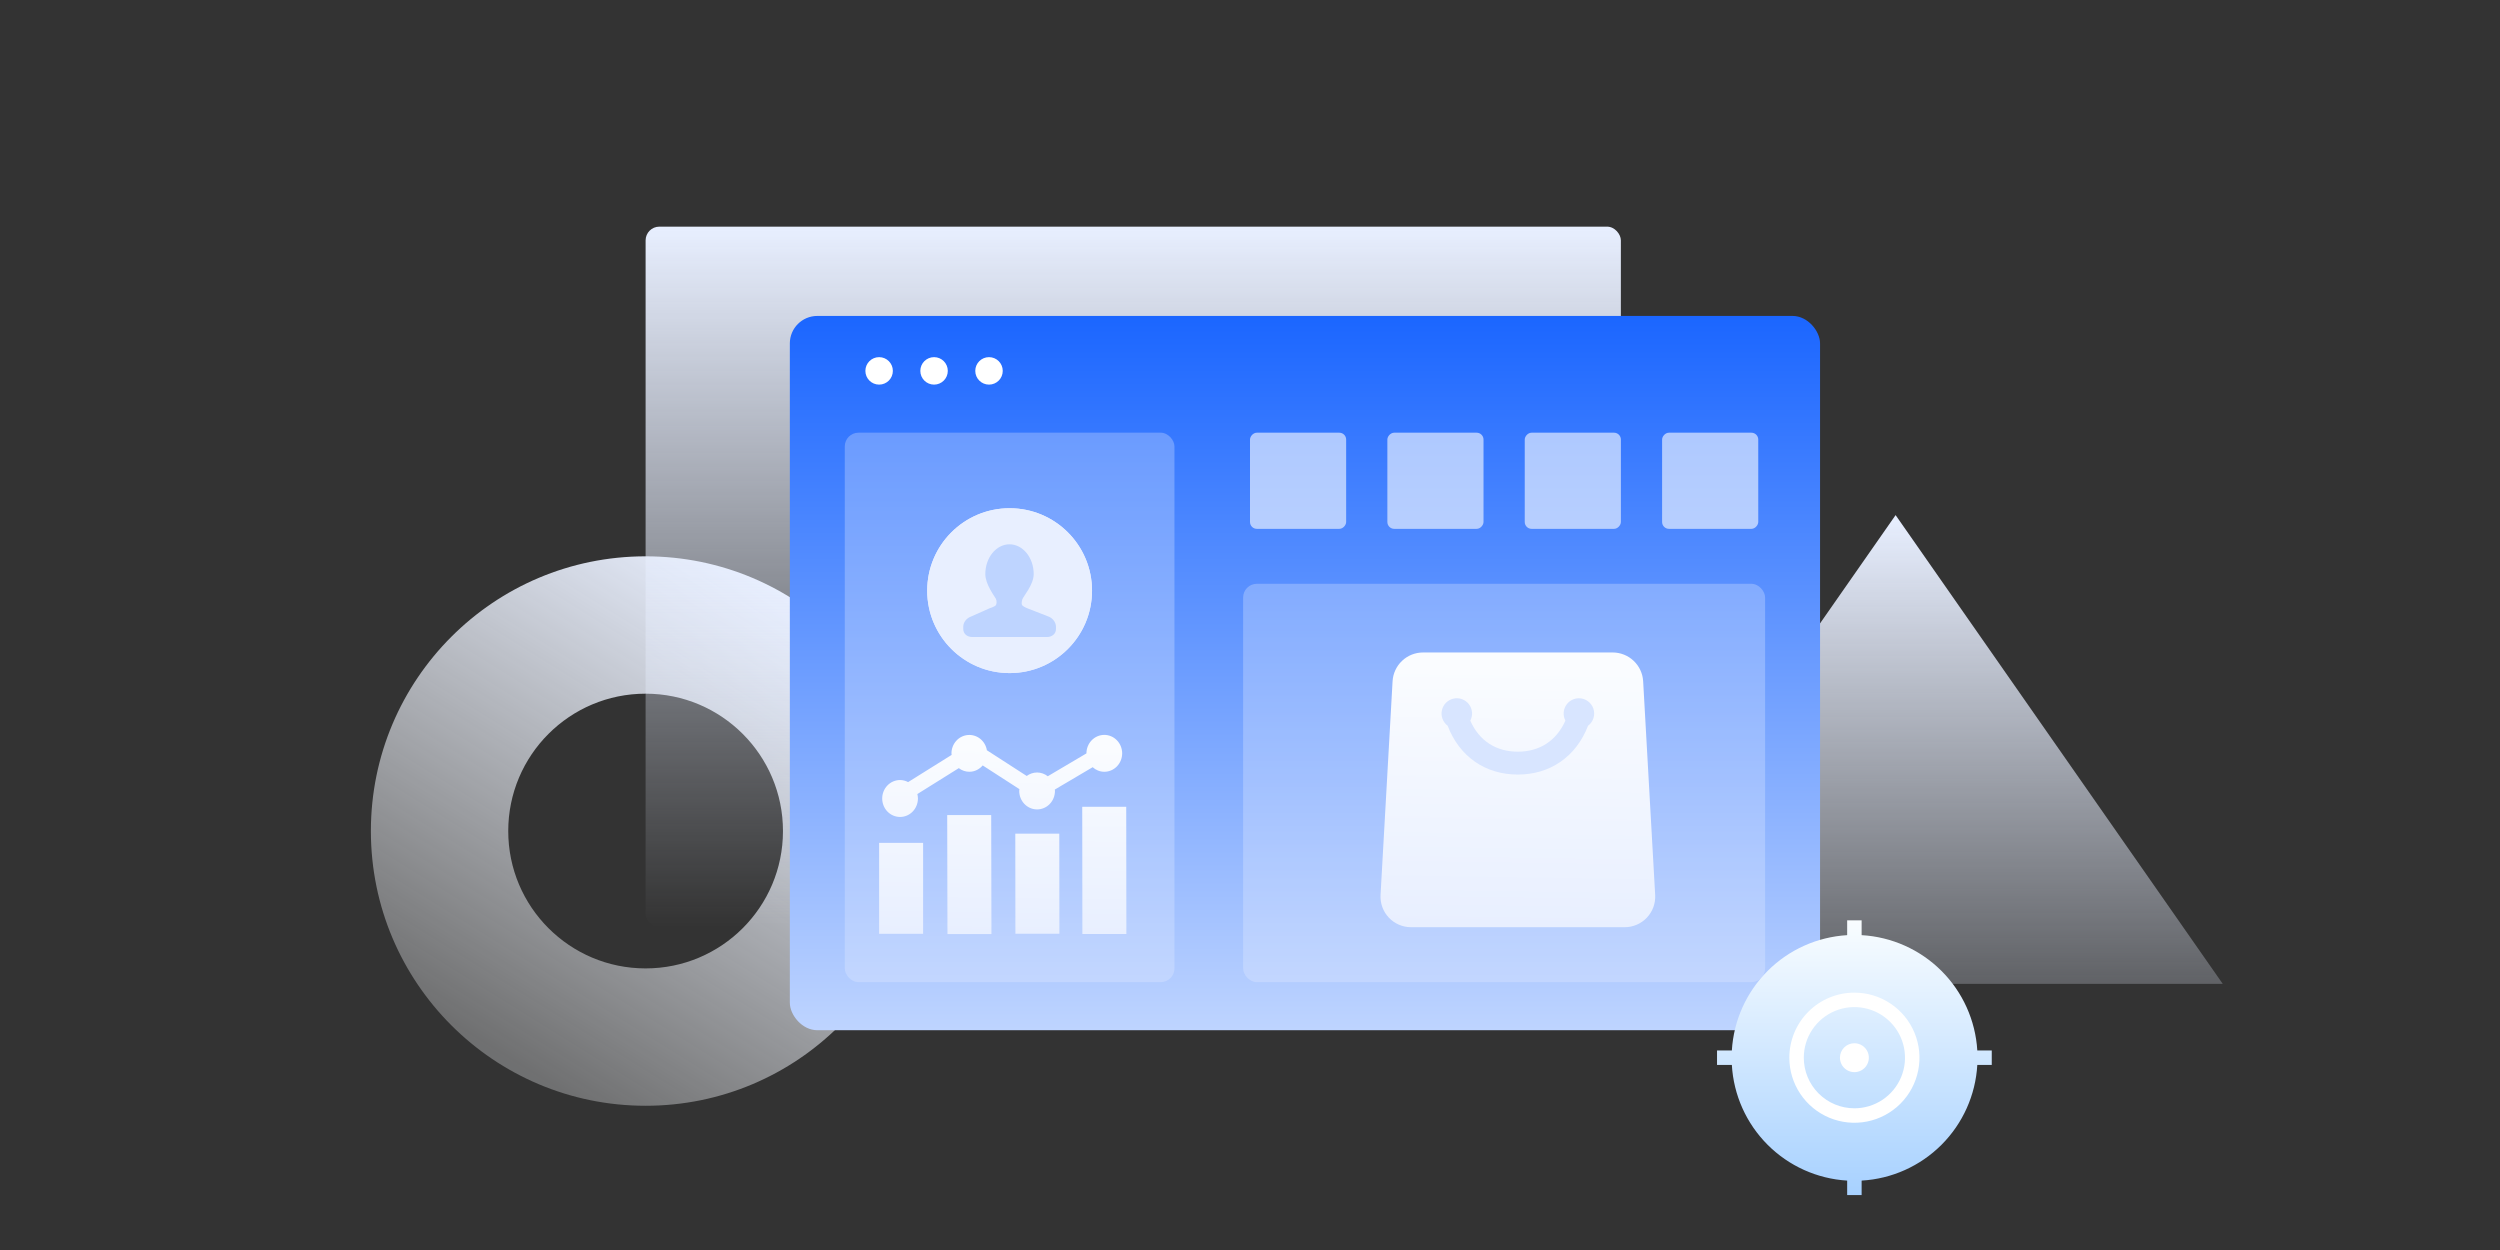
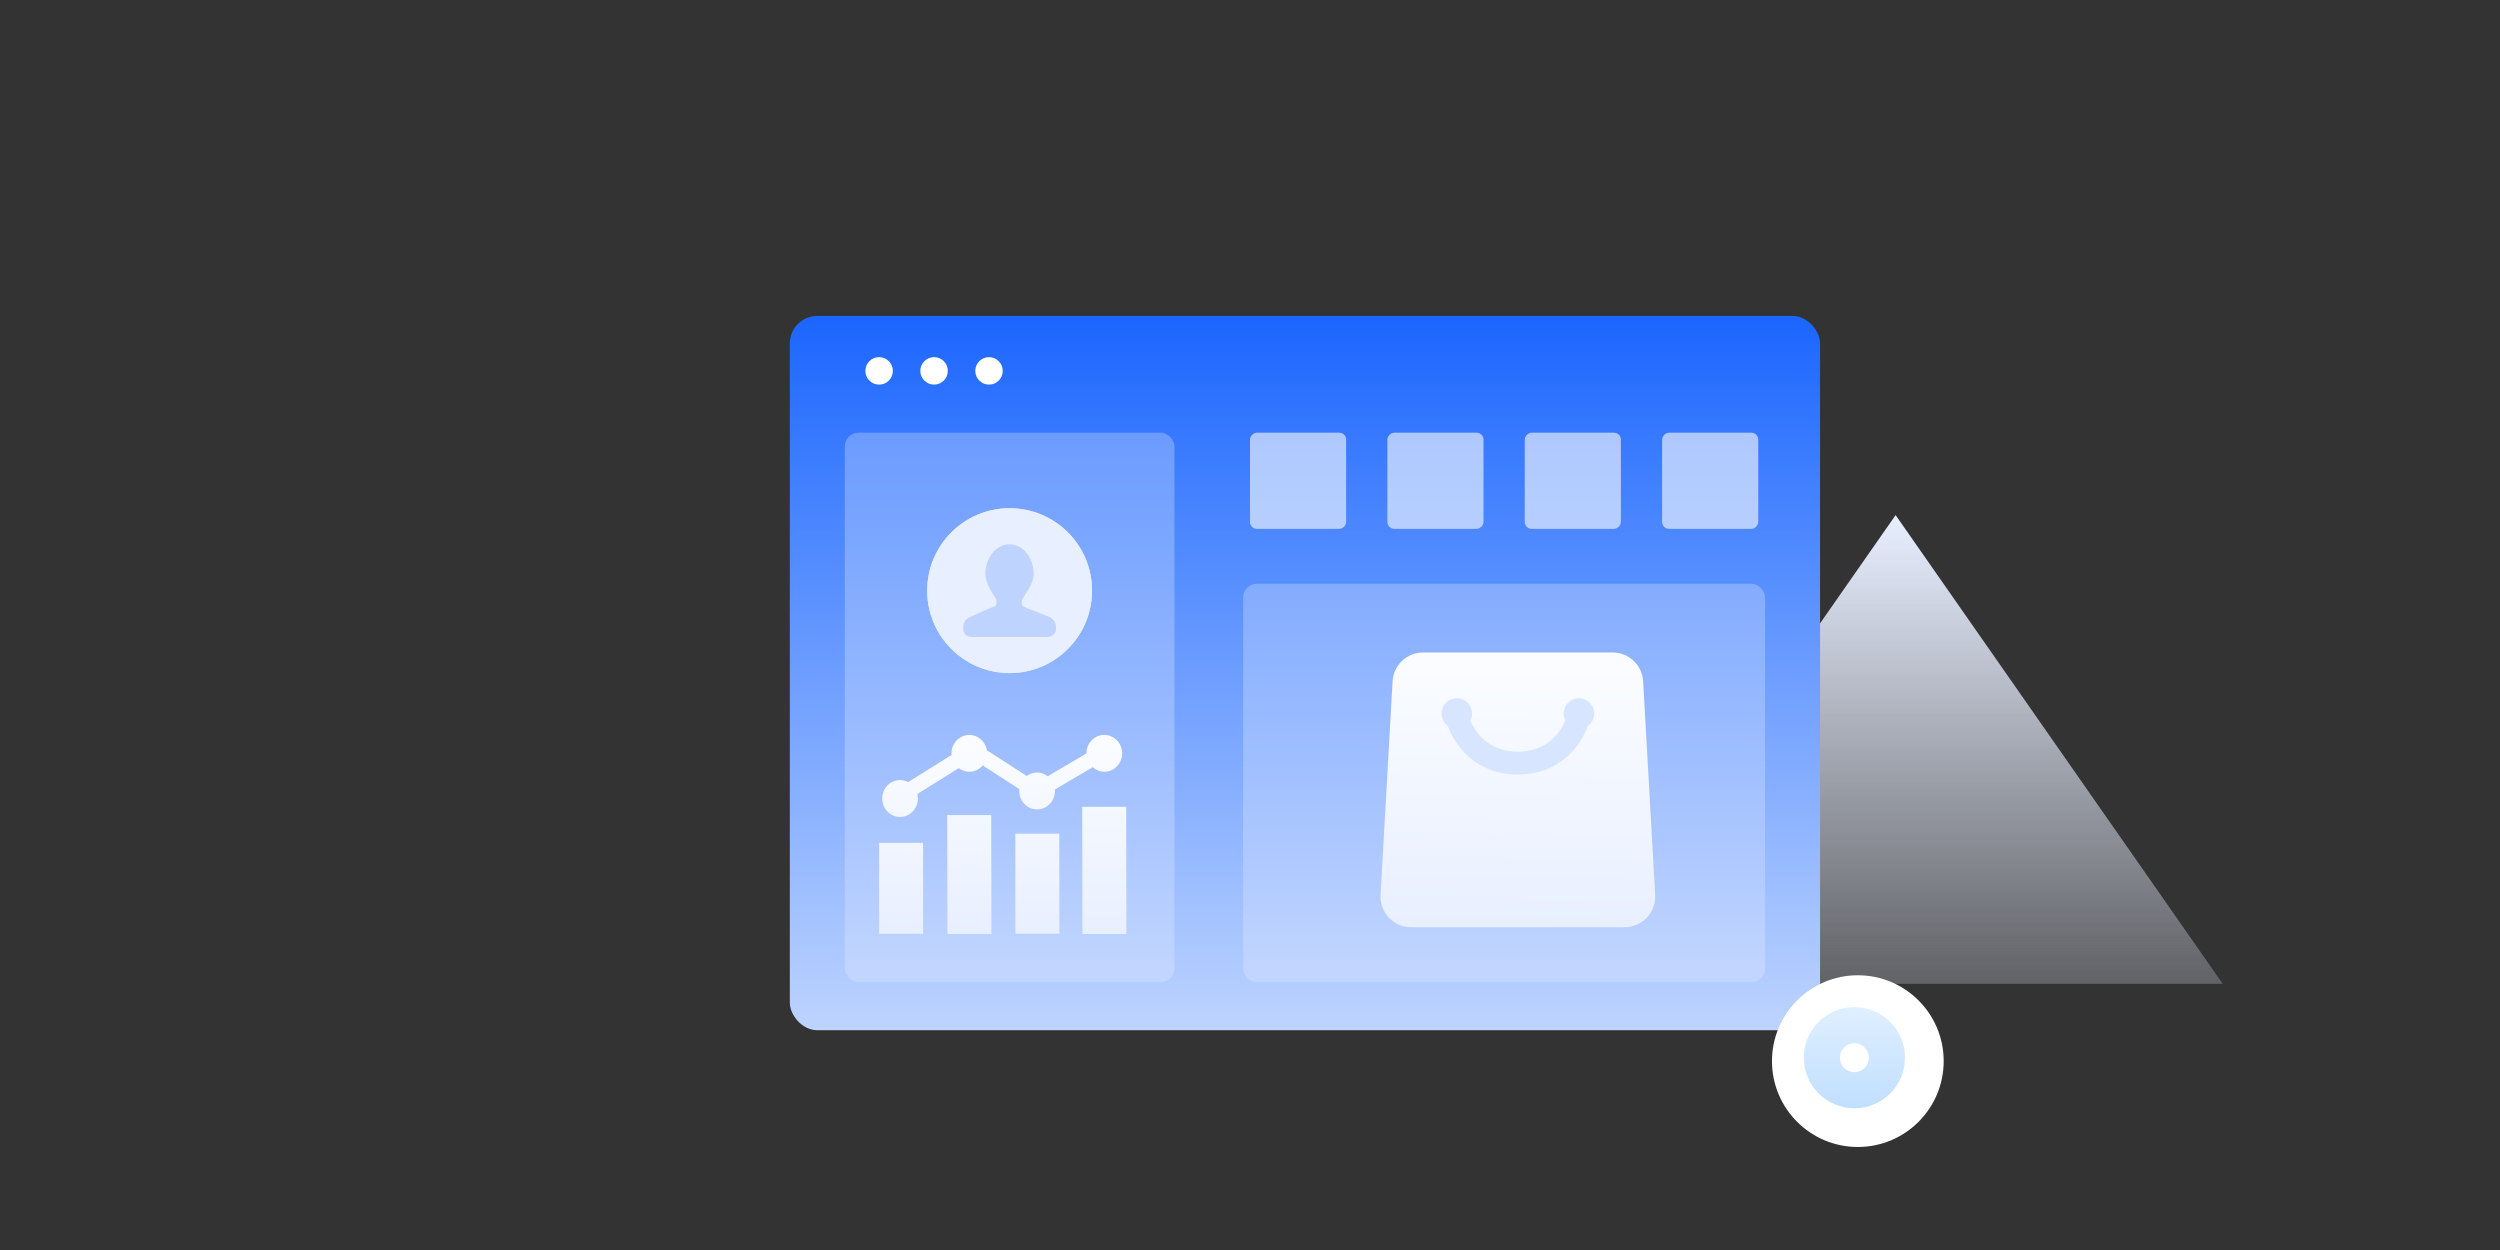
<svg xmlns="http://www.w3.org/2000/svg" width="364" height="182" viewBox="0 0 364 182" fill="none">
  <rect x="0" y="0" width="364" height="182" fill="#333333" stroke="none" />
  <g id="å¸åºè¶å¿é¢æµ">
-     <path id="Ellipse 4341 (Stroke)" fill-rule="evenodd" clip-rule="evenodd" d="M94 141C105.046 141 114 132.046 114 121C114 109.954 105.046 101 94 101C82.954 101 74 109.954 74 121C74 132.046 82.954 141 94 141ZM94 161C116.091 161 134 143.091 134 121C134 98.909 116.091 81 94 81C71.909 81 54 98.909 54 121C54 143.091 71.909 161 94 161Z" fill="url(#paint0_linear_2067_21983)" />
    <path id="Polygon 49" d="M276 75L323.631 143.25H228.369L276 75Z" fill="url(#paint1_linear_2067_21983)" />
-     <rect id="Rectangle 346242164" x="94" y="33" width="142" height="102" rx="2" fill="url(#paint2_linear_2067_21983)" />
    <rect id="Rectangle 346242188" x="115" y="46" width="150" height="104" rx="4" fill="url(#paint3_linear_2067_21983)" />
    <circle id="Ellipse 4332" cx="128" cy="54" r="2" fill="white" />
    <circle id="Ellipse 4333" cx="136" cy="54" r="2" fill="white" />
    <circle id="Ellipse 4334" cx="144" cy="54" r="2" fill="white" />
    <rect id="Rectangle 346242192" opacity="0.3" x="123" y="63" width="48" height="80" rx="2" fill="#E8EFFF" />
    <rect id="Rectangle 346242193" opacity="0.3" x="181" y="85" width="76" height="58" rx="2" fill="#E8EFFF" />
    <g id="Vector">
      <path d="M128 135.957H134.405V122.719H128V135.957ZM157.595 135.989H164L163.979 117.469H157.574L157.595 135.989ZM137.95 136H144.355L144.319 118.674H137.914L137.95 136ZM147.843 135.955H154.248L154.233 121.385H147.828L147.843 135.955Z" fill="url(#paint4_linear_2067_21983)" />
      <path d="M160.786 107C160.097 107 159.436 107.283 158.949 107.786C158.461 108.289 158.187 108.972 158.185 109.685L158.186 109.695L152.555 113.022C152.108 112.669 151.561 112.477 150.999 112.475C150.435 112.475 149.916 112.666 149.49 112.981L143.691 109.237C143.58 108.575 143.233 107.98 142.719 107.569C142.205 107.158 141.561 106.962 140.914 107.018C140.267 107.074 139.663 107.379 139.223 107.873C138.782 108.367 138.536 109.013 138.533 109.685C138.533 109.763 138.549 109.837 138.556 109.915L132.221 113.874C131.859 113.679 131.457 113.575 131.049 113.573C130.36 113.573 129.699 113.855 129.212 114.359C128.724 114.862 128.45 115.545 128.448 116.258C128.448 116.971 128.722 117.656 129.21 118.161C129.698 118.666 130.36 118.949 131.05 118.949C131.74 118.949 132.402 118.666 132.889 118.161C133.377 117.656 133.651 116.971 133.651 116.258C133.649 116.04 133.621 115.824 133.567 115.614L139.601 111.842C140.044 112.183 140.581 112.368 141.134 112.37C141.912 112.37 142.604 112.008 143.082 111.447L148.425 114.897C148.416 114.985 148.399 115.07 148.399 115.16C148.399 115.874 148.673 116.558 149.161 117.063C149.649 117.568 150.311 117.851 151.001 117.851C151.691 117.851 152.352 117.568 152.84 117.063C153.328 116.558 153.602 115.874 153.602 115.16C153.602 115.091 153.587 115.026 153.582 114.96L159.093 111.705C159.548 112.115 160.137 112.371 160.787 112.371C161.476 112.371 162.137 112.089 162.625 111.585C163.113 111.082 163.388 110.399 163.389 109.686C163.387 108.973 163.112 108.29 162.624 107.787C162.136 107.283 161.475 107 160.786 107Z" fill="url(#paint5_linear_2067_21983)" />
    </g>
    <g id="Group 1321315085">
      <circle id="Ellipse 4362" cx="270.5" cy="154.5" r="12.5" fill="white" />
      <g id="Vector_2">
-         <path d="M268.947 171.895V174H271.053V171.895C275.438 171.644 279.577 169.788 282.683 166.683C285.788 163.577 287.644 159.438 287.895 155.053H290V152.947H287.895C287.631 148.572 285.771 144.445 282.666 141.35C279.562 138.255 275.429 136.408 271.053 136.158V134H268.947V136.158C264.58 136.42 260.461 138.273 257.367 141.367C254.273 144.461 252.42 148.58 252.158 152.947H250V155.053H252.158C252.408 159.429 254.255 163.562 257.35 166.666C260.445 169.771 264.572 171.631 268.947 171.895ZM270 144.526C271.874 144.526 273.705 145.082 275.263 146.123C276.821 147.164 278.036 148.643 278.753 150.375C279.47 152.106 279.657 154.011 279.292 155.848C278.926 157.686 278.024 159.374 276.699 160.699C275.374 162.024 273.686 162.926 271.848 163.292C270.011 163.657 268.106 163.47 266.375 162.753C264.643 162.036 263.164 160.821 262.123 159.263C261.082 157.705 260.526 155.874 260.526 154C260.526 151.487 261.524 149.078 263.301 147.301C265.078 145.524 267.487 144.526 270 144.526Z" fill="url(#paint6_linear_2067_21983)" />
        <path d="M270 161.368C271.457 161.368 272.882 160.936 274.094 160.127C275.305 159.317 276.25 158.166 276.808 156.82C277.365 155.473 277.511 153.992 277.227 152.562C276.943 151.133 276.241 149.82 275.21 148.79C274.18 147.759 272.867 147.057 271.438 146.773C270.008 146.489 268.527 146.635 267.18 147.192C265.834 147.75 264.683 148.695 263.873 149.906C263.064 151.118 262.632 152.543 262.632 154C262.632 155.954 263.408 157.828 264.79 159.21C266.172 160.592 268.046 161.368 270 161.368ZM270 151.895C270.416 151.895 270.823 152.018 271.17 152.25C271.516 152.481 271.786 152.81 271.945 153.194C272.104 153.579 272.146 154.002 272.065 154.411C271.984 154.819 271.783 155.194 271.489 155.489C271.194 155.783 270.819 155.984 270.411 156.065C270.002 156.146 269.579 156.104 269.194 155.945C268.81 155.786 268.481 155.516 268.25 155.17C268.018 154.823 267.895 154.416 267.895 154C267.895 153.442 268.117 152.906 268.511 152.511C268.906 152.117 269.442 151.895 270 151.895Z" fill="url(#paint7_linear_2067_21983)" />
      </g>
    </g>
    <g id="Group 1321315056">
      <circle id="Ellipse 4335" cx="147" cy="86" r="12" fill="#E8EFFF" />
      <circle id="Ellipse 4336" cx="147" cy="86" r="12" fill="#E8EFFF" />
      <path id="Vector_3" d="M152.63 89.756L149.647 88.594C149.647 88.594 149.078 88.374 148.857 88.157C148.715 88.017 148.725 87.688 148.851 87.268C148.977 86.848 150.506 85.14 150.506 83.589C150.506 81.193 148.929 79.25 146.984 79.25C145.039 79.25 143.462 81.193 143.462 83.589C143.462 85.075 144.825 86.846 144.993 87.168C145.161 87.49 145.12 87.981 144.987 88.129C144.788 88.353 144.059 88.577 144.059 88.577L141.37 89.774C140.742 89.999 140.25 90.591 140.25 91.259V91.575C140.25 92.304 140.842 92.75 141.571 92.75H146.08H147.626H152.429C153.158 92.75 153.75 92.304 153.75 91.575V91.259C153.75 90.591 153.258 89.981 152.63 89.756Z" fill="#BED4FF" />
    </g>
    <g id="Group 1321315030" opacity="0.6">
      <rect id="Rectangle 346242234" width="14" height="14" rx="1" transform="matrix(1 0 0 -1 182 77)" fill="white" />
    </g>
    <g id="Group 1321315041" opacity="0.6">
      <rect id="Rectangle 346242234_2" width="14" height="14" rx="1" transform="matrix(1 0 0 -1 202 77)" fill="white" />
    </g>
    <g id="Group 1321315042" opacity="0.6">
      <rect id="Rectangle 346242234_3" width="14" height="14" rx="1" transform="matrix(1 0 0 -1 222.002 77)" fill="white" />
    </g>
    <g id="Group 1321315043" opacity="0.6">
      <rect id="Rectangle 346242234_4" width="14" height="14" rx="1" transform="matrix(1 0 0 -1 242.002 77)" fill="white" />
    </g>
    <g id="Group 1321315057">
      <path id="Vector_4" d="M234.805 95C235.941 95 237.033 95.434 237.858 96.215C238.684 96.995 239.179 98.061 239.243 99.195L240.993 130.306C241.027 130.91 240.937 131.514 240.73 132.082C240.522 132.65 240.201 133.169 239.786 133.609C239.37 134.048 238.87 134.398 238.314 134.637C237.759 134.877 237.161 135 236.556 135H205.445C204.84 135 204.242 134.877 203.686 134.638C203.131 134.399 202.63 134.049 202.215 133.609C201.799 133.17 201.478 132.65 201.27 132.082C201.063 131.514 200.973 130.91 201.007 130.306L202.758 99.195C202.822 98.061 203.317 96.995 204.143 96.215C204.968 95.434 206.06 95 207.196 95H234.805Z" fill="url(#paint8_linear_2067_21983)" />
      <path id="Vector_5" d="M229.889 101.666C229.506 101.666 229.13 101.765 228.797 101.953C228.464 102.141 228.185 102.412 227.988 102.74C227.79 103.067 227.68 103.441 227.669 103.823C227.658 104.205 227.745 104.584 227.923 104.923C226.609 107.879 224.132 109.445 221 109.445C217.848 109.445 215.381 107.889 214.076 104.927C214.274 104.552 214.361 104.128 214.326 103.704C214.29 103.281 214.135 102.877 213.877 102.54C213.619 102.202 213.27 101.946 212.871 101.801C212.473 101.655 212.04 101.627 211.626 101.72C211.212 101.813 210.833 102.022 210.534 102.323C210.235 102.625 210.028 103.005 209.939 103.42C209.849 103.835 209.88 104.267 210.029 104.665C210.177 105.063 210.436 105.41 210.776 105.665C212.52 110.216 216.311 112.777 221 112.777C225.669 112.777 229.469 110.204 231.222 105.666C231.596 105.386 231.871 104.996 232.01 104.551C232.149 104.106 232.145 103.628 231.997 103.186C231.85 102.743 231.567 102.358 231.188 102.085C230.81 101.813 230.355 101.666 229.889 101.666Z" fill="#D8E5FF" />
    </g>
  </g>
  <defs>
    <linearGradient id="paint0_linear_2067_21983" x1="73" y1="154" x2="115.543" y2="85.649" gradientUnits="userSpaceOnUse">
      <stop stop-color="#FAFCFF" stop-opacity="0.3" />
      <stop offset="1" stop-color="#E8EFFF" />
    </linearGradient>
    <linearGradient id="paint1_linear_2067_21983" x1="276" y1="75" x2="276" y2="166" gradientUnits="userSpaceOnUse">
      <stop stop-color="#E8EFFF" />
      <stop offset="1" stop-color="#E8EFFF" stop-opacity="0" />
    </linearGradient>
    <linearGradient id="paint2_linear_2067_21983" x1="165" y1="33" x2="165" y2="135" gradientUnits="userSpaceOnUse">
      <stop stop-color="#E8EFFF" />
      <stop offset="1" stop-color="#E8EFFF" stop-opacity="0" />
    </linearGradient>
    <linearGradient id="paint3_linear_2067_21983" x1="190" y1="46" x2="190" y2="150" gradientUnits="userSpaceOnUse">
      <stop stop-color="#1B66FF" />
      <stop offset="1" stop-color="#BED4FF" />
    </linearGradient>
    <linearGradient id="paint4_linear_2067_21983" x1="145.723" y1="108.706" x2="145.388" y2="135.996" gradientUnits="userSpaceOnUse">
      <stop stop-color="#FAFCFF" />
      <stop offset="1" stop-color="#E8EFFF" />
    </linearGradient>
    <linearGradient id="paint5_linear_2067_21983" x1="145.723" y1="108.706" x2="145.388" y2="135.996" gradientUnits="userSpaceOnUse">
      <stop stop-color="#FAFCFF" />
      <stop offset="1" stop-color="#E8EFFF" />
    </linearGradient>
    <linearGradient id="paint6_linear_2067_21983" x1="270" y1="134" x2="270" y2="174" gradientUnits="userSpaceOnUse">
      <stop stop-color="#F9FDFF" />
      <stop offset="1" stop-color="#A7D1FF" />
    </linearGradient>
    <linearGradient id="paint7_linear_2067_21983" x1="270" y1="134" x2="270" y2="174" gradientUnits="userSpaceOnUse">
      <stop stop-color="#F9FDFF" />
      <stop offset="1" stop-color="#A7D1FF" />
    </linearGradient>
    <linearGradient id="paint8_linear_2067_21983" x1="220.692" y1="97.353" x2="220.118" y2="134.992" gradientUnits="userSpaceOnUse">
      <stop stop-color="#FAFCFF" />
      <stop offset="1" stop-color="#E8EFFF" />
    </linearGradient>
  </defs>
</svg>